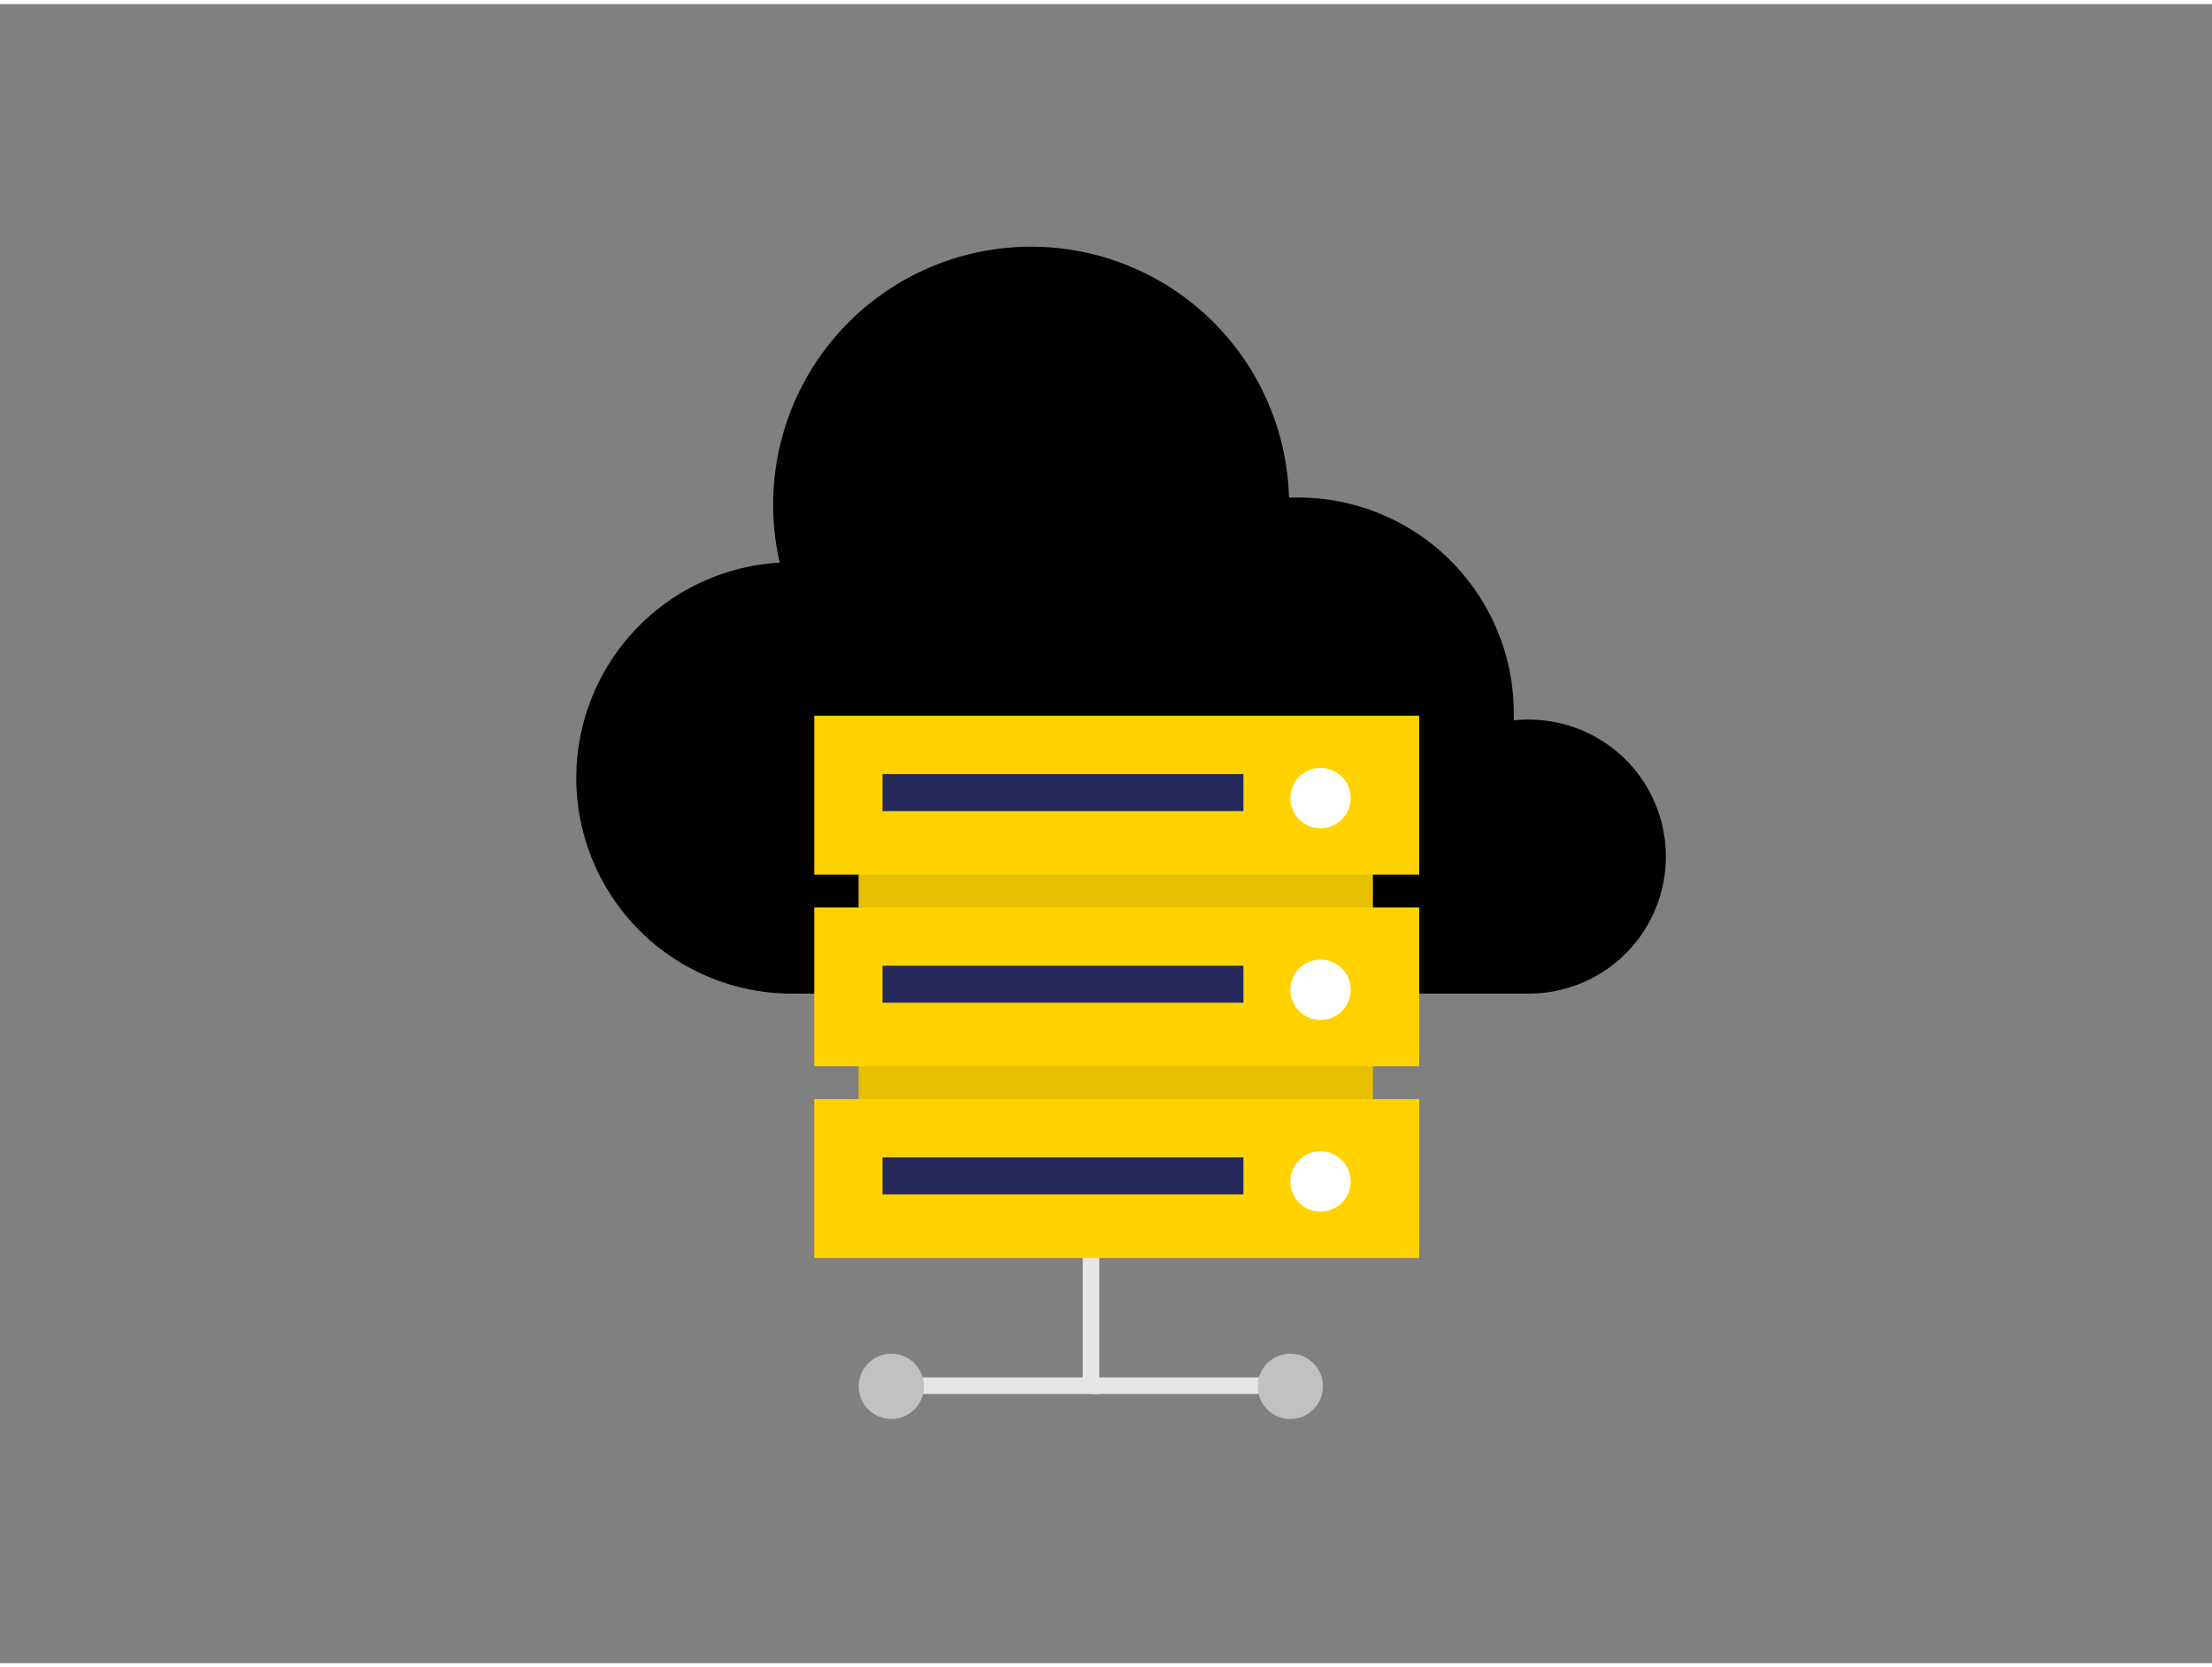
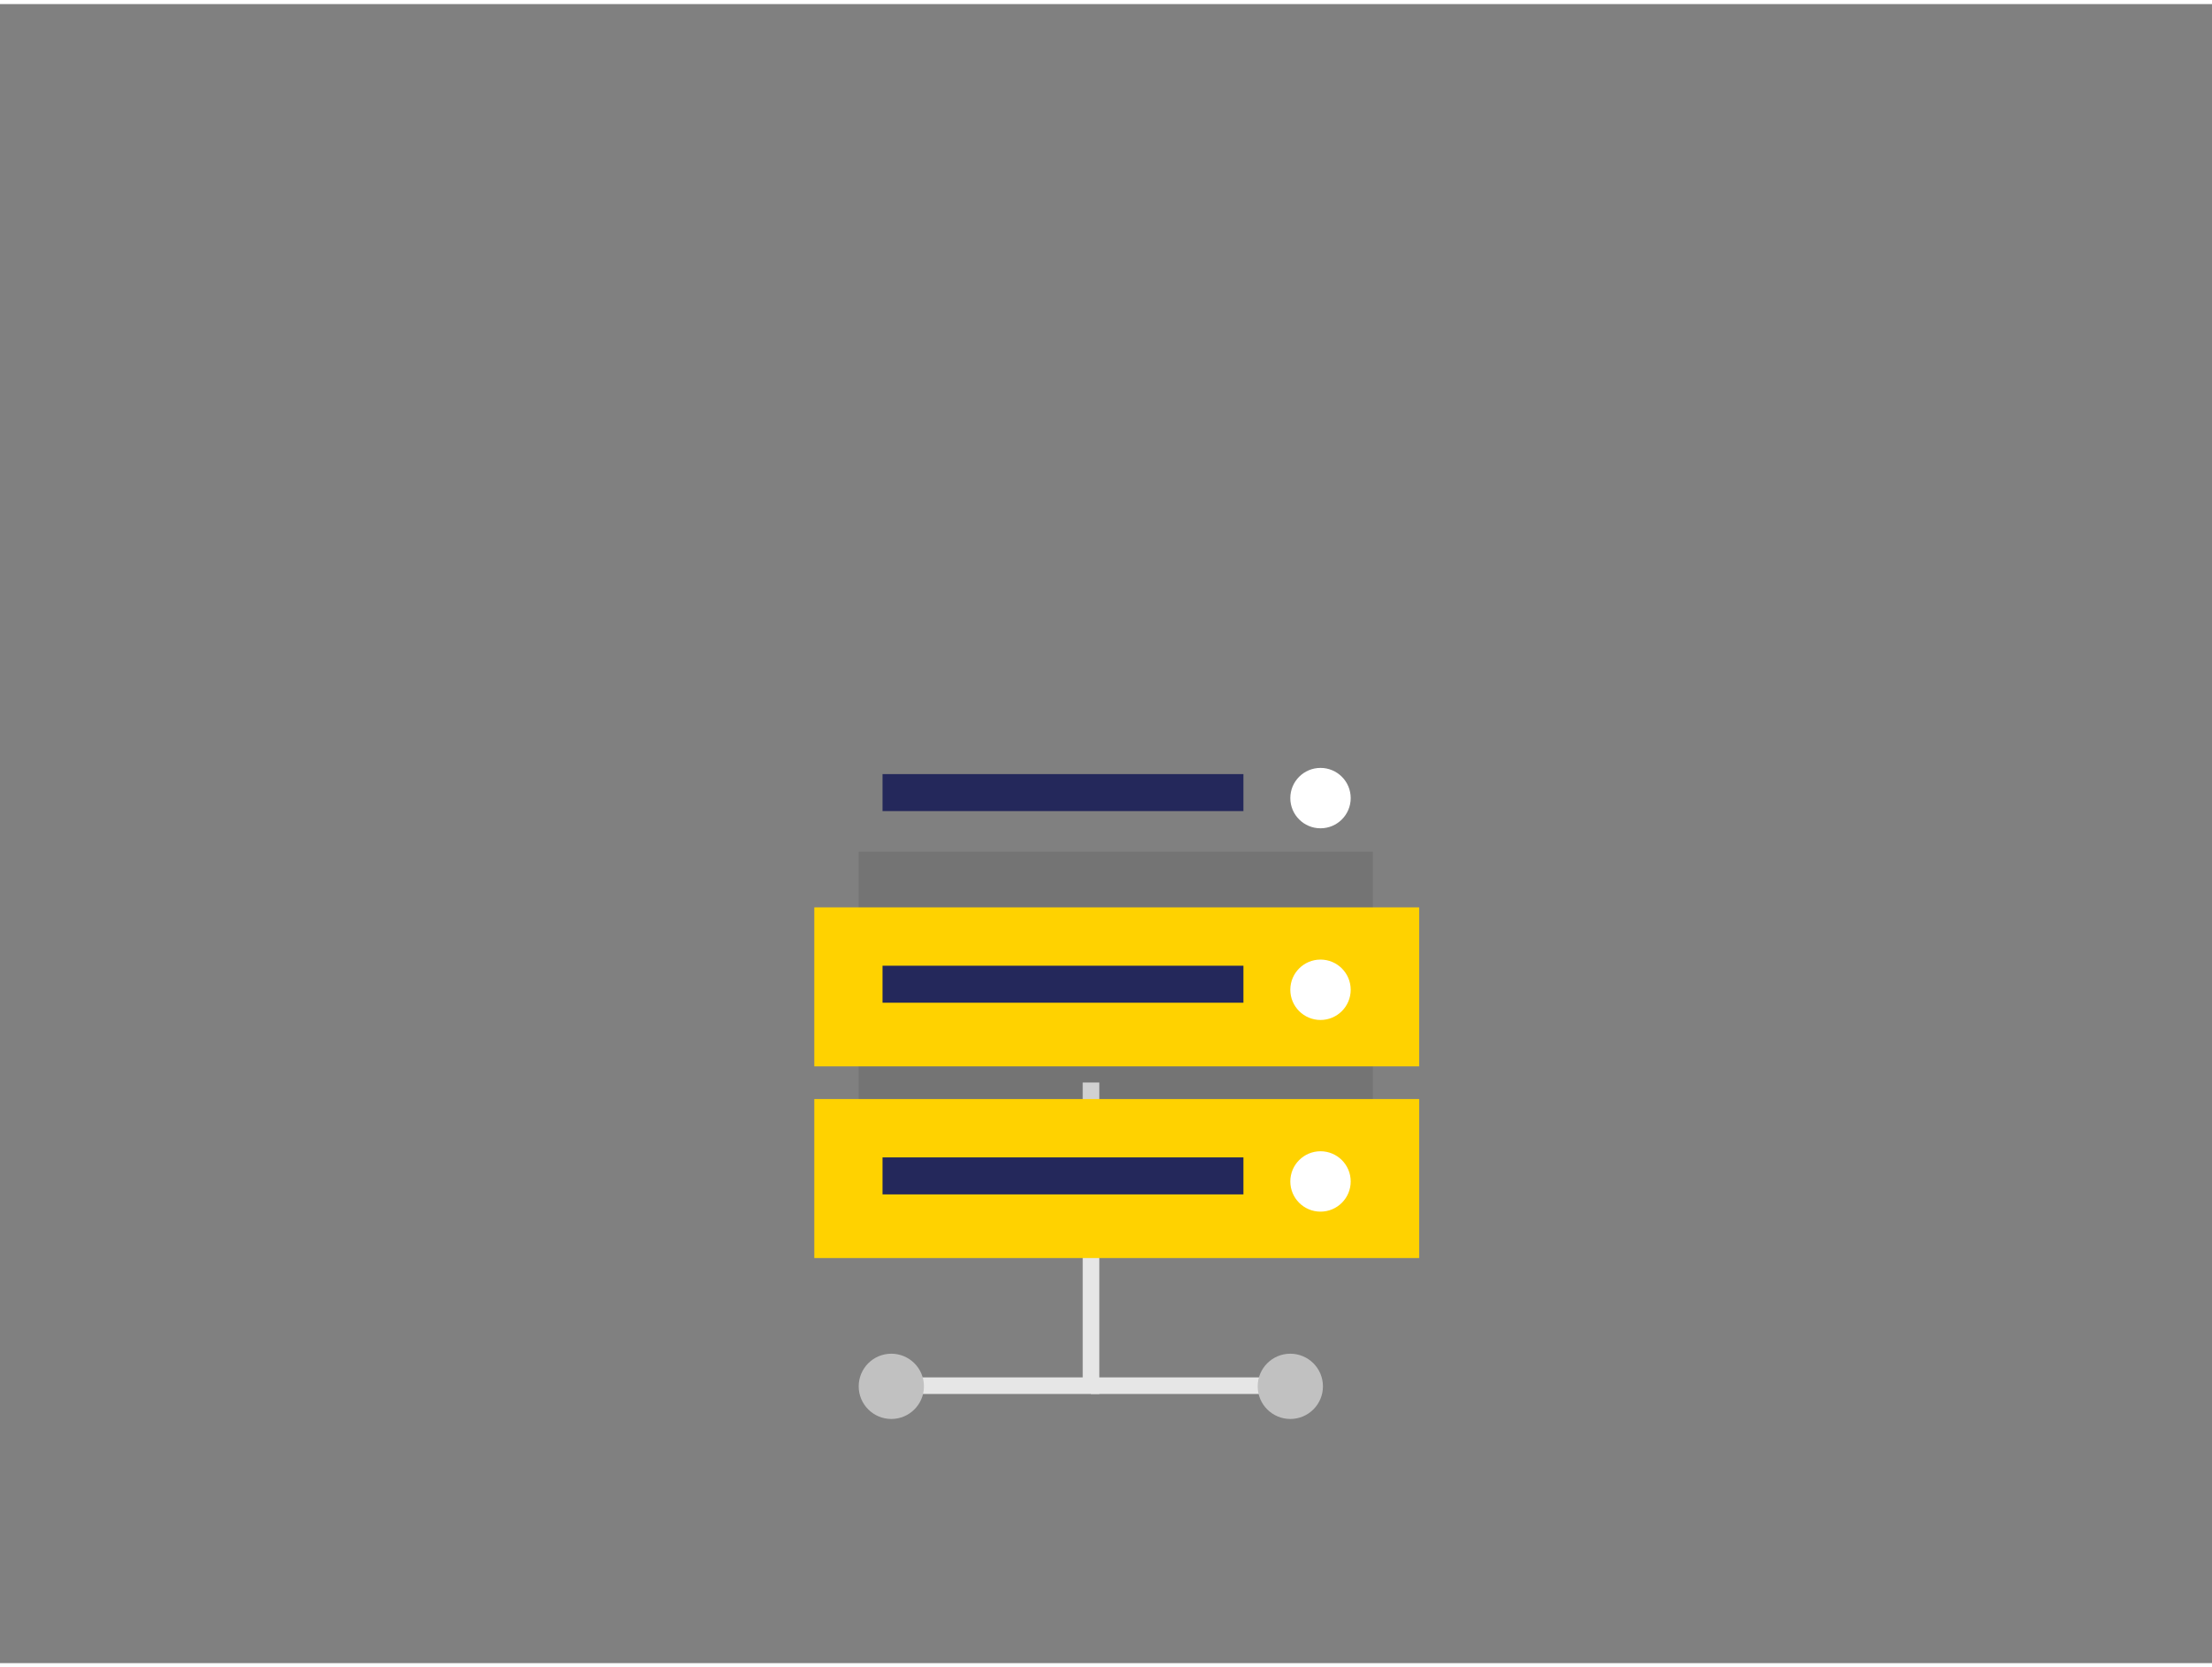
<svg xmlns="http://www.w3.org/2000/svg" id="Layer_1" data-name="Layer 1" viewBox="0 0 400 300" width="406" height="306" class="illustration styles_illustrationTablet__1DWOa">
  <rect x="0" y="0" width="400" height="300" fill="#808080" stroke="none" />
  <polygon points="198.79 251.33 159.59 251.33 159.59 248.33 195.79 248.33 195.79 195.01 198.79 195.01 198.79 251.33" fill="#e6e6e6" />
-   <path d="M276.48,129.37c-.93,0-1.84.06-2.74.15,0-.43,0-.86,0-1.29a39,39,0,0,0-39-39c-.55,0-1.1,0-1.65,0A46.65,46.65,0,1,0,141,101a39,39,0,0,0,1.47,77.93h134a24.77,24.77,0,0,0,0-49.54Z" fill="#000000" />
-   <rect x="155.27" y="153.28" width="92.99" height="58.61" fill="#ffd200" />
  <rect x="155.27" y="153.28" width="92.99" height="58.61" opacity="0.09" />
-   <rect x="147.25" y="128.68" width="109.38" height="28.75" fill="#ffd200" />
  <rect x="159.59" y="139.24" width="65.26" height="6.69" fill="#24285b" />
  <circle cx="238.79" cy="143.58" r="5.46" fill="#fff" />
  <rect x="147.25" y="163.34" width="109.38" height="28.75" fill="#ffd200" />
  <rect x="159.59" y="173.89" width="65.26" height="6.69" fill="#24285b" />
  <circle cx="238.79" cy="178.24" r="5.46" fill="#fff" />
  <rect x="147.25" y="198" width="109.38" height="28.75" fill="#ffd200" />
  <rect x="159.59" y="208.55" width="65.26" height="6.69" fill="#24285b" />
  <circle cx="238.79" cy="212.9" r="5.46" fill="#fff" />
  <rect x="197.29" y="248.33" width="36.04" height="3" fill="#e6e6e6" />
  <circle cx="161.18" cy="249.95" r="5.9" fill="#c1c1c1" />
  <circle cx="233.33" cy="249.95" r="5.9" fill="#c1c1c1" />
</svg>